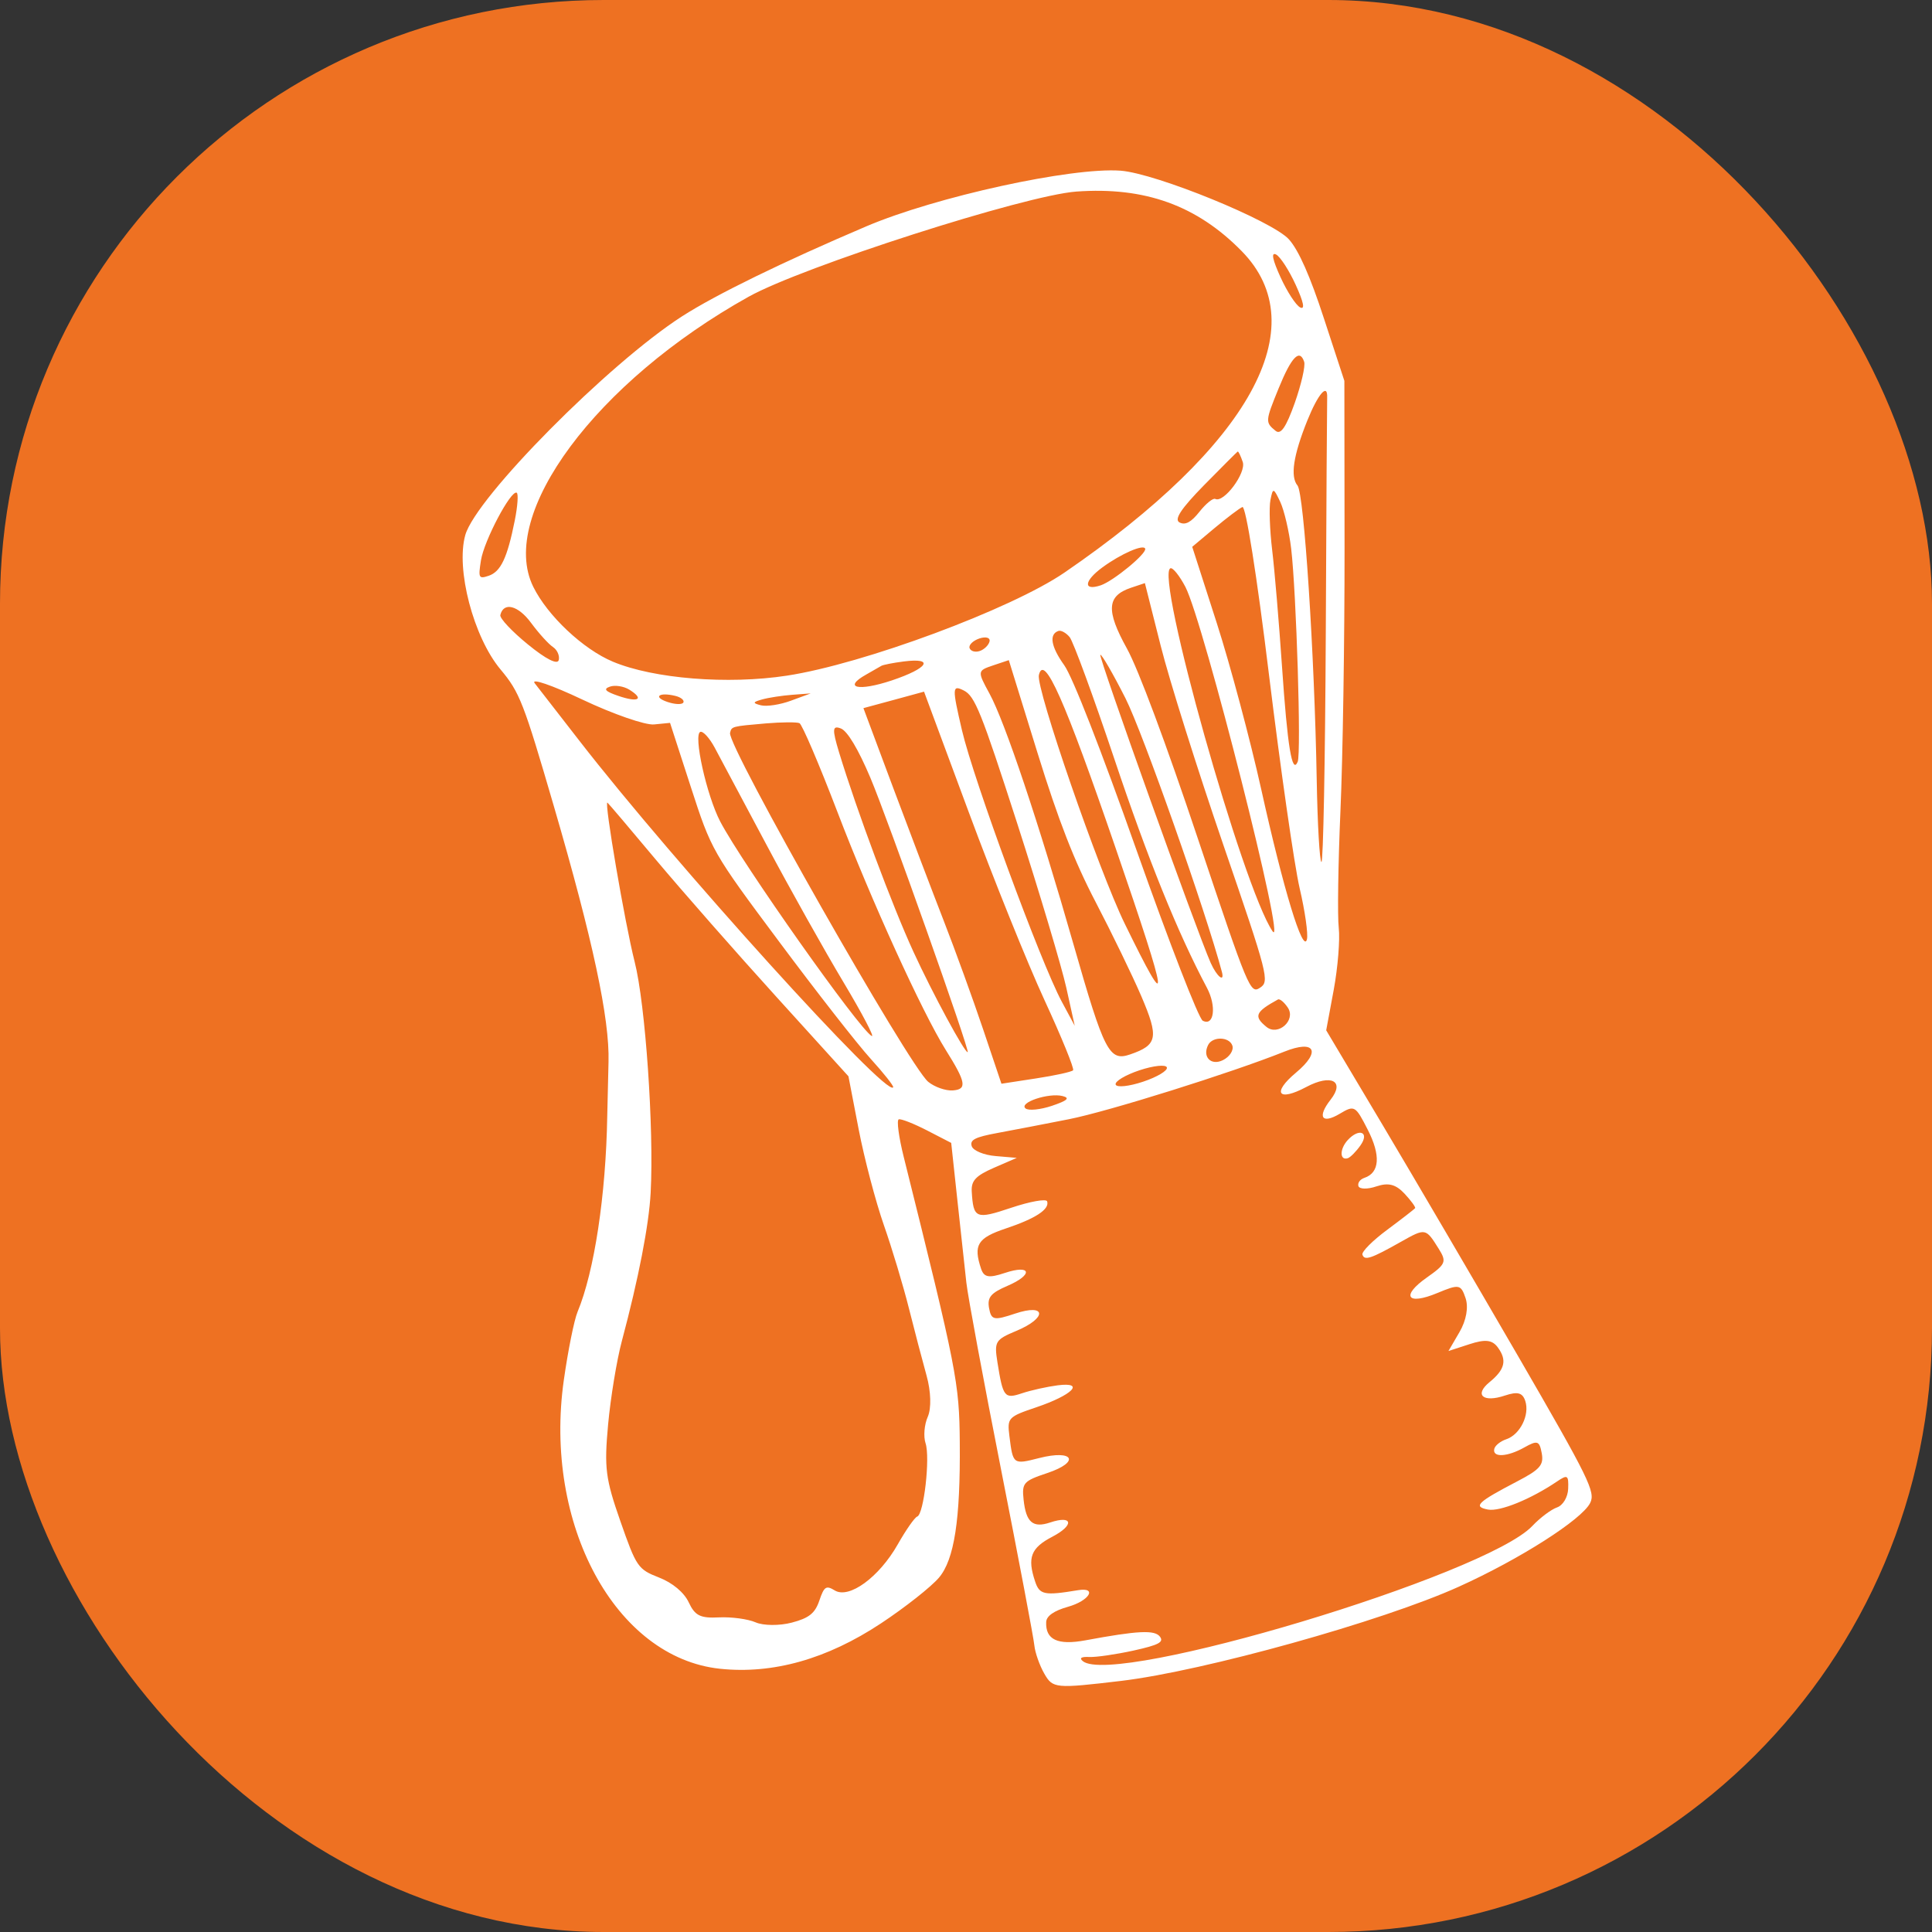
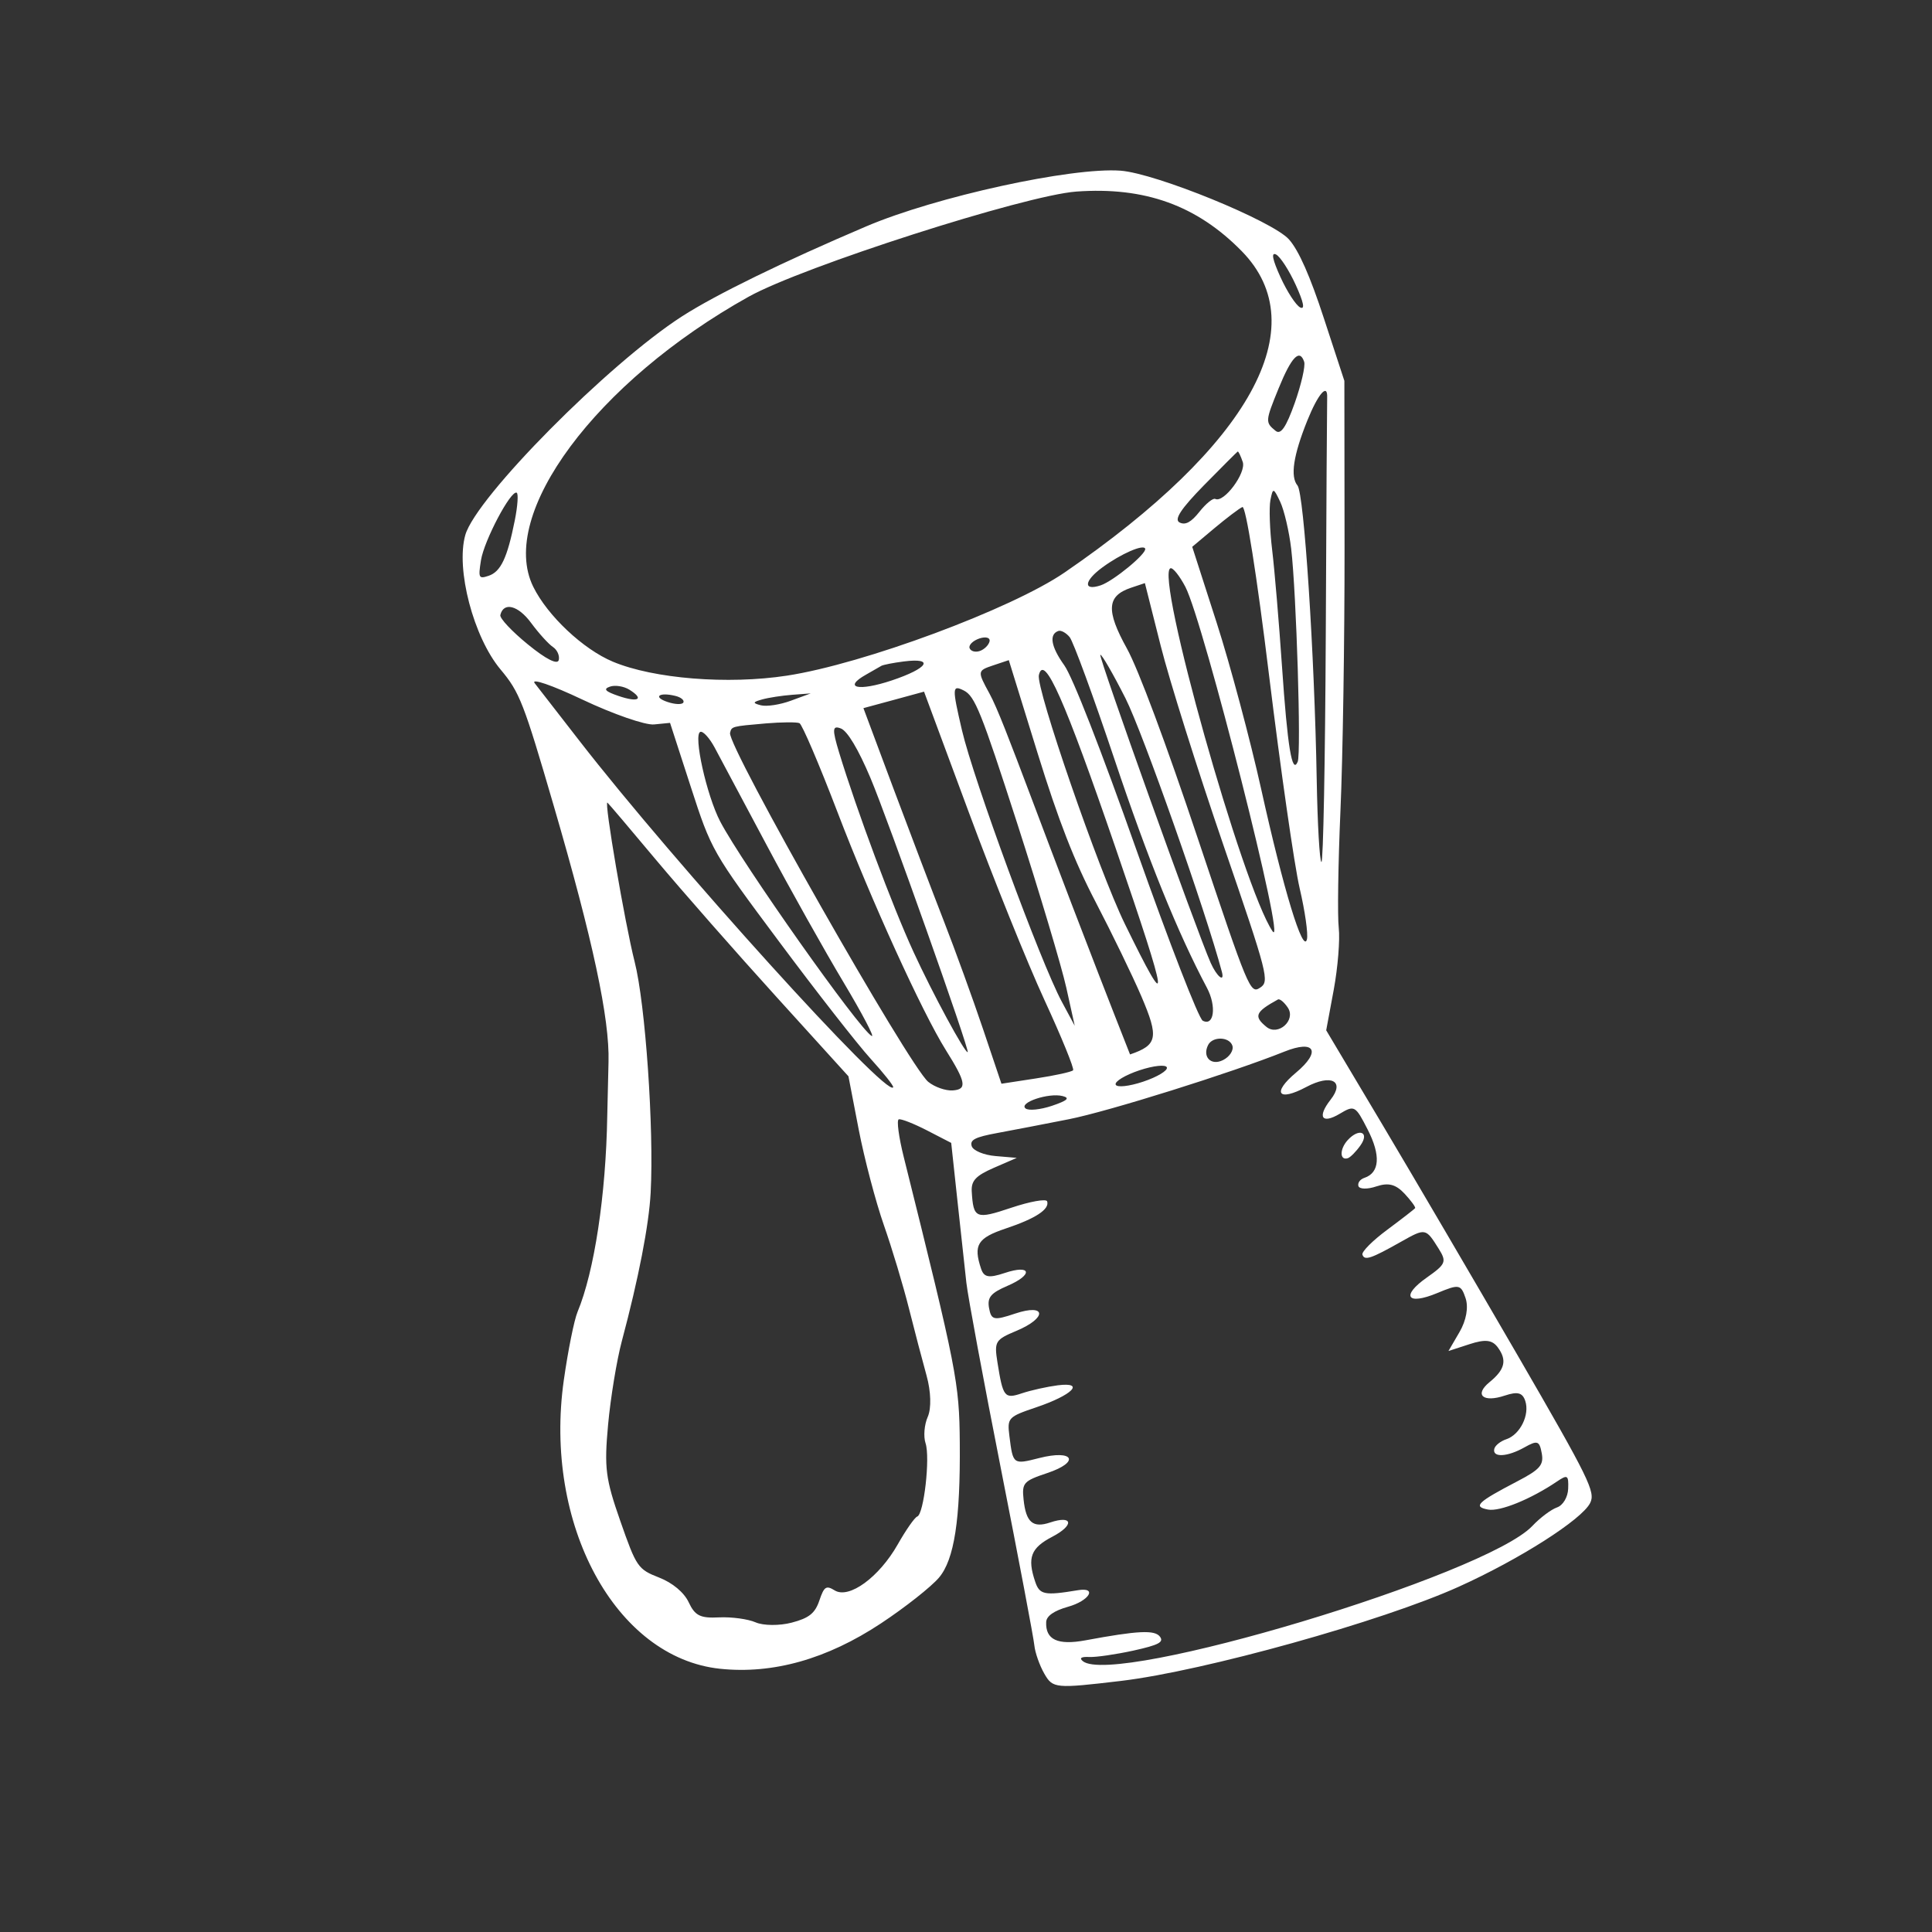
<svg xmlns="http://www.w3.org/2000/svg" width="32" height="32" viewBox="0 0 32 32" fill="none">
  <rect x="0" y="0" width="32" height="32" fill="#333333" stroke="none" />
-   <rect width="32" height="32" rx="10" fill="#EE7122" />
-   <path fill-rule="evenodd" clip-rule="evenodd" d="M14.351 3.748C12.97 4.336 11.854 4.881 11.296 5.24C10.078 6.024 7.885 8.237 7.707 8.861C7.547 9.425 7.842 10.553 8.291 11.089C8.607 11.466 8.673 11.636 9.173 13.351C9.819 15.565 10.099 16.875 10.079 17.59C10.071 17.88 10.062 18.282 10.058 18.484C10.036 19.794 9.844 21.061 9.566 21.729C9.51 21.863 9.408 22.37 9.339 22.856C8.998 25.247 10.193 27.457 11.926 27.64C12.803 27.732 13.697 27.48 14.592 26.888C14.991 26.624 15.423 26.283 15.552 26.131C15.806 25.832 15.908 25.171 15.897 23.897C15.889 22.898 15.849 22.695 14.969 19.164C14.886 18.833 14.849 18.552 14.886 18.54C14.923 18.527 15.134 18.61 15.354 18.723L15.755 18.93L15.858 19.886C15.915 20.412 15.981 21.023 16.006 21.245C16.03 21.466 16.289 22.86 16.581 24.341C16.873 25.823 17.121 27.133 17.132 27.252C17.144 27.372 17.218 27.584 17.298 27.723C17.438 27.966 17.48 27.97 18.569 27.841C19.942 27.677 22.895 26.854 24.16 26.282C25.167 25.828 26.201 25.169 26.338 24.894C26.429 24.712 26.325 24.5 25.134 22.444C24.416 21.206 23.41 19.489 22.898 18.629L21.966 17.065L22.091 16.393C22.159 16.024 22.196 15.564 22.174 15.37C22.151 15.177 22.164 14.303 22.202 13.429C22.241 12.555 22.271 10.595 22.27 9.074L22.267 6.308L21.928 5.273C21.701 4.577 21.512 4.149 21.351 3.967C21.081 3.661 19.146 2.871 18.56 2.827C17.748 2.767 15.502 3.258 14.351 3.748ZM17.827 3.173C18.962 3.091 19.824 3.402 20.568 4.161C21.792 5.41 20.709 7.373 17.632 9.483C16.749 10.088 14.3 10.998 13.033 11.191C12.055 11.341 10.826 11.242 10.152 10.96C9.659 10.754 9.068 10.198 8.832 9.718C8.243 8.52 9.874 6.323 12.399 4.915C13.295 4.416 16.973 3.236 17.827 3.173ZM8.526 8.622C8.402 9.242 8.294 9.47 8.093 9.537C7.929 9.592 7.92 9.573 7.966 9.282C8.017 8.955 8.462 8.113 8.558 8.161C8.588 8.176 8.574 8.383 8.526 8.622ZM21.46 4.716C21.593 5.008 21.618 5.133 21.535 5.092C21.465 5.057 21.319 4.832 21.209 4.591C21.076 4.299 21.051 4.174 21.135 4.215C21.204 4.25 21.35 4.475 21.46 4.716ZM8.798 10.319C8.926 10.492 9.088 10.67 9.158 10.716C9.228 10.762 9.272 10.859 9.255 10.932C9.235 11.015 9.045 10.92 8.744 10.674C8.48 10.459 8.274 10.24 8.287 10.187C8.34 9.964 8.583 10.026 8.798 10.319ZM21.601 5.992C21.624 6.061 21.553 6.368 21.445 6.675C21.302 7.076 21.214 7.205 21.129 7.137C20.954 6.995 20.956 6.978 21.179 6.43C21.39 5.912 21.526 5.77 21.601 5.992ZM21.982 6.586C21.979 6.659 21.968 8.425 21.959 10.512C21.949 12.598 21.917 14.293 21.887 14.278C21.857 14.263 21.822 13.651 21.809 12.918C21.772 10.817 21.599 8.174 21.491 8.042C21.368 7.894 21.421 7.544 21.653 6.966C21.831 6.524 21.992 6.337 21.982 6.586ZM10.833 11.999L11.098 11.973L11.442 13.034C11.783 14.086 11.796 14.11 12.907 15.6C13.523 16.427 14.204 17.299 14.421 17.537C14.637 17.775 14.805 17.987 14.794 18.009C14.7 18.197 11.167 14.294 9.597 12.27C9.262 11.837 8.929 11.408 8.857 11.317C8.786 11.226 9.142 11.348 9.648 11.588C10.155 11.828 10.688 12.013 10.833 11.999ZM20.584 7.652C20.644 7.832 20.271 8.334 20.129 8.264C20.092 8.245 19.974 8.341 19.867 8.476C19.729 8.65 19.634 8.702 19.538 8.654C19.442 8.607 19.558 8.429 19.94 8.039C20.236 7.738 20.488 7.486 20.5 7.479C20.512 7.472 20.549 7.55 20.584 7.652ZM10.422 11.422C10.677 11.58 10.574 11.64 10.244 11.527C10.024 11.452 9.988 11.412 10.102 11.373C10.186 11.343 10.33 11.366 10.422 11.422ZM11.185 11.526C11.278 11.548 11.338 11.598 11.319 11.635C11.3 11.673 11.182 11.669 11.057 11.627C10.808 11.544 10.915 11.46 11.185 11.526ZM21.386 9.088C21.472 9.821 21.554 12.477 21.494 12.617C21.401 12.835 21.325 12.37 21.234 11.039C21.184 10.309 21.111 9.441 21.071 9.11C21.031 8.778 21.018 8.407 21.042 8.284C21.083 8.074 21.093 8.076 21.205 8.313C21.27 8.452 21.352 8.801 21.386 9.088ZM21.02 11.189C21.211 12.747 21.438 14.332 21.526 14.711C21.615 15.09 21.669 15.471 21.647 15.558C21.585 15.808 21.258 14.736 20.89 13.074C20.707 12.251 20.376 11.011 20.153 10.318L19.747 9.057L20.114 8.749C20.316 8.58 20.524 8.422 20.578 8.398C20.634 8.373 20.817 9.526 21.02 11.189ZM18.968 9.088C18.995 9.169 18.443 9.623 18.231 9.695C17.937 9.793 17.953 9.622 18.259 9.398C18.565 9.173 18.941 9.009 18.968 9.088ZM13.122 11.508L13.428 11.485L13.102 11.605C12.922 11.672 12.698 11.706 12.603 11.682C12.462 11.646 12.465 11.629 12.623 11.585C12.729 11.555 12.953 11.521 13.122 11.508ZM14.968 10.956C15.486 10.89 15.375 11.068 14.771 11.27C14.218 11.455 13.952 11.394 14.346 11.173C14.455 11.111 14.569 11.046 14.599 11.028C14.629 11.011 14.795 10.978 14.968 10.956ZM19.634 9.721C19.935 10.301 21.324 15.786 21.077 15.424C20.586 14.703 19.123 9.5 19.387 9.412C19.427 9.399 19.538 9.538 19.634 9.721ZM11.837 12.382C11.921 12.54 12.309 13.268 12.699 13.999C13.088 14.73 13.661 15.752 13.972 16.271C14.282 16.79 14.492 17.189 14.438 17.159C14.227 17.042 12.296 14.307 11.929 13.607C11.703 13.174 11.479 12.163 11.6 12.122C11.646 12.107 11.752 12.224 11.837 12.382ZM16.39 10.624C16.375 10.686 16.302 10.758 16.227 10.783C16.152 10.808 16.077 10.786 16.059 10.734C16.042 10.683 16.116 10.611 16.222 10.575C16.329 10.54 16.404 10.561 16.39 10.624ZM19.224 10.693C19.367 11.263 19.834 12.746 20.261 13.99C21.005 16.157 21.03 16.256 20.87 16.36C20.708 16.466 20.679 16.395 19.838 13.883C19.315 12.319 18.852 11.077 18.665 10.741C18.316 10.11 18.332 9.87 18.733 9.735L18.963 9.658L19.224 10.693ZM12.684 11.982C12.946 11.96 13.198 11.958 13.242 11.978C13.286 11.999 13.569 12.661 13.871 13.45C14.429 14.911 15.275 16.768 15.665 17.391C16.002 17.928 16.022 18.044 15.779 18.061C15.662 18.068 15.481 18.005 15.375 17.919C15.059 17.662 12.044 12.353 12.092 12.14C12.117 12.031 12.117 12.031 12.684 11.982ZM17.717 10.553C17.776 10.625 18.11 11.535 18.459 12.576C19.014 14.234 19.508 15.453 19.991 16.362C20.152 16.666 20.109 17.005 19.921 16.906C19.854 16.871 19.368 15.618 18.827 14.089C18.235 12.414 17.765 11.21 17.627 11.018C17.406 10.709 17.372 10.504 17.532 10.45C17.575 10.436 17.659 10.482 17.717 10.553ZM16.046 13.453C16.453 14.552 17.017 15.952 17.3 16.565C17.583 17.178 17.796 17.701 17.774 17.727C17.752 17.753 17.476 17.814 17.16 17.862L16.587 17.95L16.282 17.044C16.114 16.546 15.823 15.744 15.635 15.261C15.447 14.778 15.07 13.786 14.797 13.057L14.301 11.729L14.803 11.593L15.305 11.456L16.046 13.453ZM17.185 12.472C17.532 13.592 17.793 14.262 18.148 14.942C18.416 15.456 18.756 16.157 18.904 16.501C19.197 17.186 19.173 17.309 18.717 17.465C18.372 17.583 18.29 17.423 17.78 15.64C17.208 13.637 16.643 11.951 16.388 11.486C16.187 11.118 16.188 11.109 16.446 11.022L16.709 10.934L17.185 12.472ZM10.869 14.246C11.301 14.761 12.194 15.778 12.854 16.505L14.053 17.827L14.223 18.709C14.317 19.195 14.505 19.907 14.64 20.293C14.775 20.678 14.961 21.297 15.054 21.668C15.147 22.038 15.279 22.541 15.347 22.785C15.42 23.047 15.428 23.326 15.367 23.466C15.309 23.596 15.293 23.793 15.33 23.904C15.409 24.14 15.302 25.082 15.192 25.119C15.15 25.133 15.005 25.341 14.869 25.581C14.56 26.125 14.062 26.488 13.825 26.342C13.683 26.255 13.65 26.277 13.571 26.51C13.5 26.721 13.4 26.801 13.113 26.876C12.911 26.929 12.642 26.927 12.515 26.871C12.389 26.816 12.116 26.779 11.909 26.789C11.598 26.805 11.511 26.761 11.407 26.539C11.331 26.376 11.138 26.215 10.916 26.129C10.566 25.992 10.541 25.956 10.275 25.195C10.029 24.492 10.006 24.314 10.072 23.596C10.113 23.151 10.215 22.53 10.299 22.215C10.577 21.174 10.749 20.288 10.777 19.753C10.833 18.696 10.69 16.626 10.511 15.927C10.35 15.292 10.002 13.259 10.061 13.294C10.074 13.302 10.438 13.73 10.869 14.246ZM14.416 12.882C14.698 13.546 16.07 17.413 16.028 17.427C15.981 17.442 15.448 16.458 15.131 15.768C14.781 15.008 14.192 13.428 13.898 12.463C13.781 12.076 13.786 12.011 13.928 12.066C14.036 12.108 14.216 12.409 14.416 12.882ZM16.847 13.634C17.218 14.785 17.584 16.011 17.661 16.358L17.801 16.99L17.587 16.592C17.236 15.94 16.125 12.917 15.933 12.095C15.768 11.386 15.77 11.34 15.964 11.437C16.147 11.529 16.253 11.793 16.847 13.634ZM18.479 14.049C19.371 16.645 19.399 16.875 18.631 15.303C18.198 14.417 17.156 11.399 17.207 11.181C17.293 10.819 17.632 11.583 18.479 14.049ZM18.642 11.567C18.927 12.131 19.972 15.095 20.238 16.096C20.288 16.283 20.155 16.177 20.053 15.949C19.826 15.438 18.185 10.858 18.225 10.845C18.249 10.837 18.437 11.162 18.642 11.567ZM21.332 16.692C21.467 16.899 21.17 17.165 20.977 17.009C20.761 16.833 20.791 16.761 21.166 16.555C21.197 16.538 21.271 16.6 21.332 16.692ZM17.599 18.154C17.727 18.186 17.682 18.228 17.423 18.316C17.232 18.38 17.035 18.4 16.986 18.359C16.87 18.263 17.37 18.096 17.599 18.154ZM20.412 17.319C20.437 17.395 20.367 17.504 20.256 17.559C20.059 17.657 19.911 17.506 20.01 17.309C20.083 17.163 20.361 17.169 20.412 17.319ZM19.327 17.68C19.344 17.732 19.168 17.838 18.934 17.916C18.701 17.994 18.496 18.016 18.479 17.964C18.461 17.912 18.638 17.806 18.871 17.728C19.105 17.65 19.31 17.628 19.327 17.68ZM17.703 18.538C18.357 18.409 20.401 17.768 21.274 17.418C21.779 17.215 21.888 17.414 21.465 17.767C21.062 18.104 21.169 18.253 21.636 18.004C22.049 17.784 22.281 17.905 22.039 18.214C21.813 18.502 21.893 18.625 22.191 18.447C22.434 18.302 22.45 18.311 22.653 18.709C22.872 19.136 22.852 19.424 22.599 19.509C22.527 19.532 22.483 19.594 22.5 19.646C22.518 19.698 22.652 19.7 22.799 19.65C22.997 19.584 23.118 19.616 23.263 19.77C23.37 19.885 23.449 19.993 23.439 20.01C23.428 20.027 23.22 20.188 22.978 20.368C22.735 20.548 22.55 20.733 22.566 20.781C22.6 20.884 22.706 20.849 23.204 20.568C23.612 20.338 23.614 20.339 23.83 20.684C23.964 20.899 23.948 20.938 23.634 21.159C23.197 21.466 23.305 21.626 23.808 21.416C24.168 21.266 24.197 21.272 24.275 21.503C24.325 21.654 24.286 21.871 24.174 22.063L23.991 22.377L24.339 22.264C24.602 22.178 24.717 22.192 24.809 22.318C24.964 22.53 24.927 22.684 24.671 22.893C24.413 23.104 24.564 23.236 24.925 23.115C25.136 23.045 25.217 23.066 25.263 23.203C25.34 23.434 25.178 23.761 24.95 23.838C24.853 23.87 24.763 23.942 24.75 23.998C24.715 24.145 24.965 24.133 25.248 23.974C25.465 23.852 25.498 23.863 25.536 24.07C25.572 24.265 25.508 24.339 25.132 24.535C24.469 24.881 24.392 24.955 24.646 25.003C24.843 25.04 25.354 24.832 25.789 24.538C25.963 24.42 25.982 24.432 25.974 24.657C25.969 24.797 25.888 24.934 25.788 24.968C25.691 25.002 25.507 25.14 25.38 25.275C24.609 26.09 18.45 27.941 17.934 27.513C17.872 27.462 17.91 27.438 18.044 27.445C18.156 27.45 18.484 27.402 18.773 27.339C19.193 27.246 19.281 27.199 19.212 27.108C19.126 26.994 18.85 27.007 17.978 27.169C17.518 27.254 17.315 27.159 17.328 26.865C17.333 26.766 17.457 26.679 17.687 26.614C18.043 26.515 18.182 26.284 17.853 26.339C17.297 26.431 17.218 26.415 17.145 26.195C17.012 25.799 17.074 25.638 17.43 25.453C17.797 25.261 17.771 25.091 17.394 25.217C17.108 25.313 16.994 25.216 16.954 24.84C16.924 24.561 16.952 24.53 17.347 24.398C17.897 24.214 17.783 24.004 17.212 24.15C16.78 24.26 16.778 24.259 16.719 23.786C16.681 23.484 16.697 23.467 17.162 23.31C17.765 23.106 17.98 22.887 17.52 22.945C17.343 22.968 17.076 23.027 16.927 23.077C16.637 23.174 16.613 23.143 16.521 22.566C16.466 22.22 16.483 22.19 16.835 22.043C17.349 21.828 17.331 21.584 16.814 21.757C16.462 21.875 16.419 21.866 16.382 21.667C16.35 21.489 16.409 21.417 16.686 21.298C17.12 21.112 17.082 20.937 16.64 21.085C16.378 21.172 16.298 21.158 16.25 21.015C16.118 20.621 16.19 20.505 16.658 20.348C17.154 20.182 17.387 20.029 17.344 19.898C17.328 19.852 17.061 19.9 16.75 20.004C16.162 20.201 16.122 20.185 16.095 19.733C16.085 19.556 16.163 19.473 16.461 19.343L16.841 19.178L16.49 19.148C16.297 19.132 16.119 19.058 16.095 18.985C16.06 18.88 16.149 18.834 16.519 18.766C16.777 18.718 17.31 18.616 17.703 18.538ZM22.322 18.884C22.186 19.033 22.188 19.228 22.325 19.183C22.367 19.169 22.461 19.074 22.533 18.972C22.69 18.751 22.511 18.677 22.322 18.884Z" fill="white" />
+   <path fill-rule="evenodd" clip-rule="evenodd" d="M14.351 3.748C12.97 4.336 11.854 4.881 11.296 5.24C10.078 6.024 7.885 8.237 7.707 8.861C7.547 9.425 7.842 10.553 8.291 11.089C8.607 11.466 8.673 11.636 9.173 13.351C9.819 15.565 10.099 16.875 10.079 17.59C10.071 17.88 10.062 18.282 10.058 18.484C10.036 19.794 9.844 21.061 9.566 21.729C9.51 21.863 9.408 22.37 9.339 22.856C8.998 25.247 10.193 27.457 11.926 27.64C12.803 27.732 13.697 27.48 14.592 26.888C14.991 26.624 15.423 26.283 15.552 26.131C15.806 25.832 15.908 25.171 15.897 23.897C15.889 22.898 15.849 22.695 14.969 19.164C14.886 18.833 14.849 18.552 14.886 18.54C14.923 18.527 15.134 18.61 15.354 18.723L15.755 18.93L15.858 19.886C15.915 20.412 15.981 21.023 16.006 21.245C16.03 21.466 16.289 22.86 16.581 24.341C16.873 25.823 17.121 27.133 17.132 27.252C17.144 27.372 17.218 27.584 17.298 27.723C17.438 27.966 17.48 27.97 18.569 27.841C19.942 27.677 22.895 26.854 24.16 26.282C25.167 25.828 26.201 25.169 26.338 24.894C26.429 24.712 26.325 24.5 25.134 22.444C24.416 21.206 23.41 19.489 22.898 18.629L21.966 17.065L22.091 16.393C22.159 16.024 22.196 15.564 22.174 15.37C22.151 15.177 22.164 14.303 22.202 13.429C22.241 12.555 22.271 10.595 22.27 9.074L22.267 6.308L21.928 5.273C21.701 4.577 21.512 4.149 21.351 3.967C21.081 3.661 19.146 2.871 18.56 2.827C17.748 2.767 15.502 3.258 14.351 3.748ZM17.827 3.173C18.962 3.091 19.824 3.402 20.568 4.161C21.792 5.41 20.709 7.373 17.632 9.483C16.749 10.088 14.3 10.998 13.033 11.191C12.055 11.341 10.826 11.242 10.152 10.96C9.659 10.754 9.068 10.198 8.832 9.718C8.243 8.52 9.874 6.323 12.399 4.915C13.295 4.416 16.973 3.236 17.827 3.173ZM8.526 8.622C8.402 9.242 8.294 9.47 8.093 9.537C7.929 9.592 7.92 9.573 7.966 9.282C8.017 8.955 8.462 8.113 8.558 8.161C8.588 8.176 8.574 8.383 8.526 8.622ZM21.46 4.716C21.593 5.008 21.618 5.133 21.535 5.092C21.465 5.057 21.319 4.832 21.209 4.591C21.076 4.299 21.051 4.174 21.135 4.215C21.204 4.25 21.35 4.475 21.46 4.716ZM8.798 10.319C8.926 10.492 9.088 10.67 9.158 10.716C9.228 10.762 9.272 10.859 9.255 10.932C9.235 11.015 9.045 10.92 8.744 10.674C8.48 10.459 8.274 10.24 8.287 10.187C8.34 9.964 8.583 10.026 8.798 10.319ZM21.601 5.992C21.624 6.061 21.553 6.368 21.445 6.675C21.302 7.076 21.214 7.205 21.129 7.137C20.954 6.995 20.956 6.978 21.179 6.43C21.39 5.912 21.526 5.77 21.601 5.992ZM21.982 6.586C21.979 6.659 21.968 8.425 21.959 10.512C21.949 12.598 21.917 14.293 21.887 14.278C21.857 14.263 21.822 13.651 21.809 12.918C21.772 10.817 21.599 8.174 21.491 8.042C21.368 7.894 21.421 7.544 21.653 6.966C21.831 6.524 21.992 6.337 21.982 6.586ZM10.833 11.999L11.098 11.973L11.442 13.034C11.783 14.086 11.796 14.11 12.907 15.6C13.523 16.427 14.204 17.299 14.421 17.537C14.637 17.775 14.805 17.987 14.794 18.009C14.7 18.197 11.167 14.294 9.597 12.27C9.262 11.837 8.929 11.408 8.857 11.317C8.786 11.226 9.142 11.348 9.648 11.588C10.155 11.828 10.688 12.013 10.833 11.999ZM20.584 7.652C20.644 7.832 20.271 8.334 20.129 8.264C20.092 8.245 19.974 8.341 19.867 8.476C19.729 8.65 19.634 8.702 19.538 8.654C19.442 8.607 19.558 8.429 19.94 8.039C20.236 7.738 20.488 7.486 20.5 7.479C20.512 7.472 20.549 7.55 20.584 7.652ZM10.422 11.422C10.677 11.58 10.574 11.64 10.244 11.527C10.024 11.452 9.988 11.412 10.102 11.373C10.186 11.343 10.33 11.366 10.422 11.422ZM11.185 11.526C11.278 11.548 11.338 11.598 11.319 11.635C11.3 11.673 11.182 11.669 11.057 11.627C10.808 11.544 10.915 11.46 11.185 11.526ZM21.386 9.088C21.472 9.821 21.554 12.477 21.494 12.617C21.401 12.835 21.325 12.37 21.234 11.039C21.184 10.309 21.111 9.441 21.071 9.11C21.031 8.778 21.018 8.407 21.042 8.284C21.083 8.074 21.093 8.076 21.205 8.313C21.27 8.452 21.352 8.801 21.386 9.088ZM21.02 11.189C21.211 12.747 21.438 14.332 21.526 14.711C21.615 15.09 21.669 15.471 21.647 15.558C21.585 15.808 21.258 14.736 20.89 13.074C20.707 12.251 20.376 11.011 20.153 10.318L19.747 9.057L20.114 8.749C20.316 8.58 20.524 8.422 20.578 8.398C20.634 8.373 20.817 9.526 21.02 11.189ZM18.968 9.088C18.995 9.169 18.443 9.623 18.231 9.695C17.937 9.793 17.953 9.622 18.259 9.398C18.565 9.173 18.941 9.009 18.968 9.088ZM13.122 11.508L13.428 11.485L13.102 11.605C12.922 11.672 12.698 11.706 12.603 11.682C12.462 11.646 12.465 11.629 12.623 11.585C12.729 11.555 12.953 11.521 13.122 11.508ZM14.968 10.956C15.486 10.89 15.375 11.068 14.771 11.27C14.218 11.455 13.952 11.394 14.346 11.173C14.455 11.111 14.569 11.046 14.599 11.028C14.629 11.011 14.795 10.978 14.968 10.956ZM19.634 9.721C19.935 10.301 21.324 15.786 21.077 15.424C20.586 14.703 19.123 9.5 19.387 9.412C19.427 9.399 19.538 9.538 19.634 9.721ZM11.837 12.382C11.921 12.54 12.309 13.268 12.699 13.999C13.088 14.73 13.661 15.752 13.972 16.271C14.282 16.79 14.492 17.189 14.438 17.159C14.227 17.042 12.296 14.307 11.929 13.607C11.703 13.174 11.479 12.163 11.6 12.122C11.646 12.107 11.752 12.224 11.837 12.382ZM16.39 10.624C16.375 10.686 16.302 10.758 16.227 10.783C16.152 10.808 16.077 10.786 16.059 10.734C16.042 10.683 16.116 10.611 16.222 10.575C16.329 10.54 16.404 10.561 16.39 10.624ZM19.224 10.693C19.367 11.263 19.834 12.746 20.261 13.99C21.005 16.157 21.03 16.256 20.87 16.36C20.708 16.466 20.679 16.395 19.838 13.883C19.315 12.319 18.852 11.077 18.665 10.741C18.316 10.11 18.332 9.87 18.733 9.735L18.963 9.658L19.224 10.693ZM12.684 11.982C12.946 11.96 13.198 11.958 13.242 11.978C13.286 11.999 13.569 12.661 13.871 13.45C14.429 14.911 15.275 16.768 15.665 17.391C16.002 17.928 16.022 18.044 15.779 18.061C15.662 18.068 15.481 18.005 15.375 17.919C15.059 17.662 12.044 12.353 12.092 12.14C12.117 12.031 12.117 12.031 12.684 11.982ZM17.717 10.553C17.776 10.625 18.11 11.535 18.459 12.576C19.014 14.234 19.508 15.453 19.991 16.362C20.152 16.666 20.109 17.005 19.921 16.906C19.854 16.871 19.368 15.618 18.827 14.089C18.235 12.414 17.765 11.21 17.627 11.018C17.406 10.709 17.372 10.504 17.532 10.45C17.575 10.436 17.659 10.482 17.717 10.553ZM16.046 13.453C16.453 14.552 17.017 15.952 17.3 16.565C17.583 17.178 17.796 17.701 17.774 17.727C17.752 17.753 17.476 17.814 17.16 17.862L16.587 17.95L16.282 17.044C16.114 16.546 15.823 15.744 15.635 15.261C15.447 14.778 15.07 13.786 14.797 13.057L14.301 11.729L14.803 11.593L15.305 11.456L16.046 13.453ZM17.185 12.472C17.532 13.592 17.793 14.262 18.148 14.942C18.416 15.456 18.756 16.157 18.904 16.501C19.197 17.186 19.173 17.309 18.717 17.465C17.208 13.637 16.643 11.951 16.388 11.486C16.187 11.118 16.188 11.109 16.446 11.022L16.709 10.934L17.185 12.472ZM10.869 14.246C11.301 14.761 12.194 15.778 12.854 16.505L14.053 17.827L14.223 18.709C14.317 19.195 14.505 19.907 14.64 20.293C14.775 20.678 14.961 21.297 15.054 21.668C15.147 22.038 15.279 22.541 15.347 22.785C15.42 23.047 15.428 23.326 15.367 23.466C15.309 23.596 15.293 23.793 15.33 23.904C15.409 24.14 15.302 25.082 15.192 25.119C15.15 25.133 15.005 25.341 14.869 25.581C14.56 26.125 14.062 26.488 13.825 26.342C13.683 26.255 13.65 26.277 13.571 26.51C13.5 26.721 13.4 26.801 13.113 26.876C12.911 26.929 12.642 26.927 12.515 26.871C12.389 26.816 12.116 26.779 11.909 26.789C11.598 26.805 11.511 26.761 11.407 26.539C11.331 26.376 11.138 26.215 10.916 26.129C10.566 25.992 10.541 25.956 10.275 25.195C10.029 24.492 10.006 24.314 10.072 23.596C10.113 23.151 10.215 22.53 10.299 22.215C10.577 21.174 10.749 20.288 10.777 19.753C10.833 18.696 10.69 16.626 10.511 15.927C10.35 15.292 10.002 13.259 10.061 13.294C10.074 13.302 10.438 13.73 10.869 14.246ZM14.416 12.882C14.698 13.546 16.07 17.413 16.028 17.427C15.981 17.442 15.448 16.458 15.131 15.768C14.781 15.008 14.192 13.428 13.898 12.463C13.781 12.076 13.786 12.011 13.928 12.066C14.036 12.108 14.216 12.409 14.416 12.882ZM16.847 13.634C17.218 14.785 17.584 16.011 17.661 16.358L17.801 16.99L17.587 16.592C17.236 15.94 16.125 12.917 15.933 12.095C15.768 11.386 15.77 11.34 15.964 11.437C16.147 11.529 16.253 11.793 16.847 13.634ZM18.479 14.049C19.371 16.645 19.399 16.875 18.631 15.303C18.198 14.417 17.156 11.399 17.207 11.181C17.293 10.819 17.632 11.583 18.479 14.049ZM18.642 11.567C18.927 12.131 19.972 15.095 20.238 16.096C20.288 16.283 20.155 16.177 20.053 15.949C19.826 15.438 18.185 10.858 18.225 10.845C18.249 10.837 18.437 11.162 18.642 11.567ZM21.332 16.692C21.467 16.899 21.17 17.165 20.977 17.009C20.761 16.833 20.791 16.761 21.166 16.555C21.197 16.538 21.271 16.6 21.332 16.692ZM17.599 18.154C17.727 18.186 17.682 18.228 17.423 18.316C17.232 18.38 17.035 18.4 16.986 18.359C16.87 18.263 17.37 18.096 17.599 18.154ZM20.412 17.319C20.437 17.395 20.367 17.504 20.256 17.559C20.059 17.657 19.911 17.506 20.01 17.309C20.083 17.163 20.361 17.169 20.412 17.319ZM19.327 17.68C19.344 17.732 19.168 17.838 18.934 17.916C18.701 17.994 18.496 18.016 18.479 17.964C18.461 17.912 18.638 17.806 18.871 17.728C19.105 17.65 19.31 17.628 19.327 17.68ZM17.703 18.538C18.357 18.409 20.401 17.768 21.274 17.418C21.779 17.215 21.888 17.414 21.465 17.767C21.062 18.104 21.169 18.253 21.636 18.004C22.049 17.784 22.281 17.905 22.039 18.214C21.813 18.502 21.893 18.625 22.191 18.447C22.434 18.302 22.45 18.311 22.653 18.709C22.872 19.136 22.852 19.424 22.599 19.509C22.527 19.532 22.483 19.594 22.5 19.646C22.518 19.698 22.652 19.7 22.799 19.65C22.997 19.584 23.118 19.616 23.263 19.77C23.37 19.885 23.449 19.993 23.439 20.01C23.428 20.027 23.22 20.188 22.978 20.368C22.735 20.548 22.55 20.733 22.566 20.781C22.6 20.884 22.706 20.849 23.204 20.568C23.612 20.338 23.614 20.339 23.83 20.684C23.964 20.899 23.948 20.938 23.634 21.159C23.197 21.466 23.305 21.626 23.808 21.416C24.168 21.266 24.197 21.272 24.275 21.503C24.325 21.654 24.286 21.871 24.174 22.063L23.991 22.377L24.339 22.264C24.602 22.178 24.717 22.192 24.809 22.318C24.964 22.53 24.927 22.684 24.671 22.893C24.413 23.104 24.564 23.236 24.925 23.115C25.136 23.045 25.217 23.066 25.263 23.203C25.34 23.434 25.178 23.761 24.95 23.838C24.853 23.87 24.763 23.942 24.75 23.998C24.715 24.145 24.965 24.133 25.248 23.974C25.465 23.852 25.498 23.863 25.536 24.07C25.572 24.265 25.508 24.339 25.132 24.535C24.469 24.881 24.392 24.955 24.646 25.003C24.843 25.04 25.354 24.832 25.789 24.538C25.963 24.42 25.982 24.432 25.974 24.657C25.969 24.797 25.888 24.934 25.788 24.968C25.691 25.002 25.507 25.14 25.38 25.275C24.609 26.09 18.45 27.941 17.934 27.513C17.872 27.462 17.91 27.438 18.044 27.445C18.156 27.45 18.484 27.402 18.773 27.339C19.193 27.246 19.281 27.199 19.212 27.108C19.126 26.994 18.85 27.007 17.978 27.169C17.518 27.254 17.315 27.159 17.328 26.865C17.333 26.766 17.457 26.679 17.687 26.614C18.043 26.515 18.182 26.284 17.853 26.339C17.297 26.431 17.218 26.415 17.145 26.195C17.012 25.799 17.074 25.638 17.43 25.453C17.797 25.261 17.771 25.091 17.394 25.217C17.108 25.313 16.994 25.216 16.954 24.84C16.924 24.561 16.952 24.53 17.347 24.398C17.897 24.214 17.783 24.004 17.212 24.15C16.78 24.26 16.778 24.259 16.719 23.786C16.681 23.484 16.697 23.467 17.162 23.31C17.765 23.106 17.98 22.887 17.52 22.945C17.343 22.968 17.076 23.027 16.927 23.077C16.637 23.174 16.613 23.143 16.521 22.566C16.466 22.22 16.483 22.19 16.835 22.043C17.349 21.828 17.331 21.584 16.814 21.757C16.462 21.875 16.419 21.866 16.382 21.667C16.35 21.489 16.409 21.417 16.686 21.298C17.12 21.112 17.082 20.937 16.64 21.085C16.378 21.172 16.298 21.158 16.25 21.015C16.118 20.621 16.19 20.505 16.658 20.348C17.154 20.182 17.387 20.029 17.344 19.898C17.328 19.852 17.061 19.9 16.75 20.004C16.162 20.201 16.122 20.185 16.095 19.733C16.085 19.556 16.163 19.473 16.461 19.343L16.841 19.178L16.49 19.148C16.297 19.132 16.119 19.058 16.095 18.985C16.06 18.88 16.149 18.834 16.519 18.766C16.777 18.718 17.31 18.616 17.703 18.538ZM22.322 18.884C22.186 19.033 22.188 19.228 22.325 19.183C22.367 19.169 22.461 19.074 22.533 18.972C22.69 18.751 22.511 18.677 22.322 18.884Z" fill="white" />
</svg>